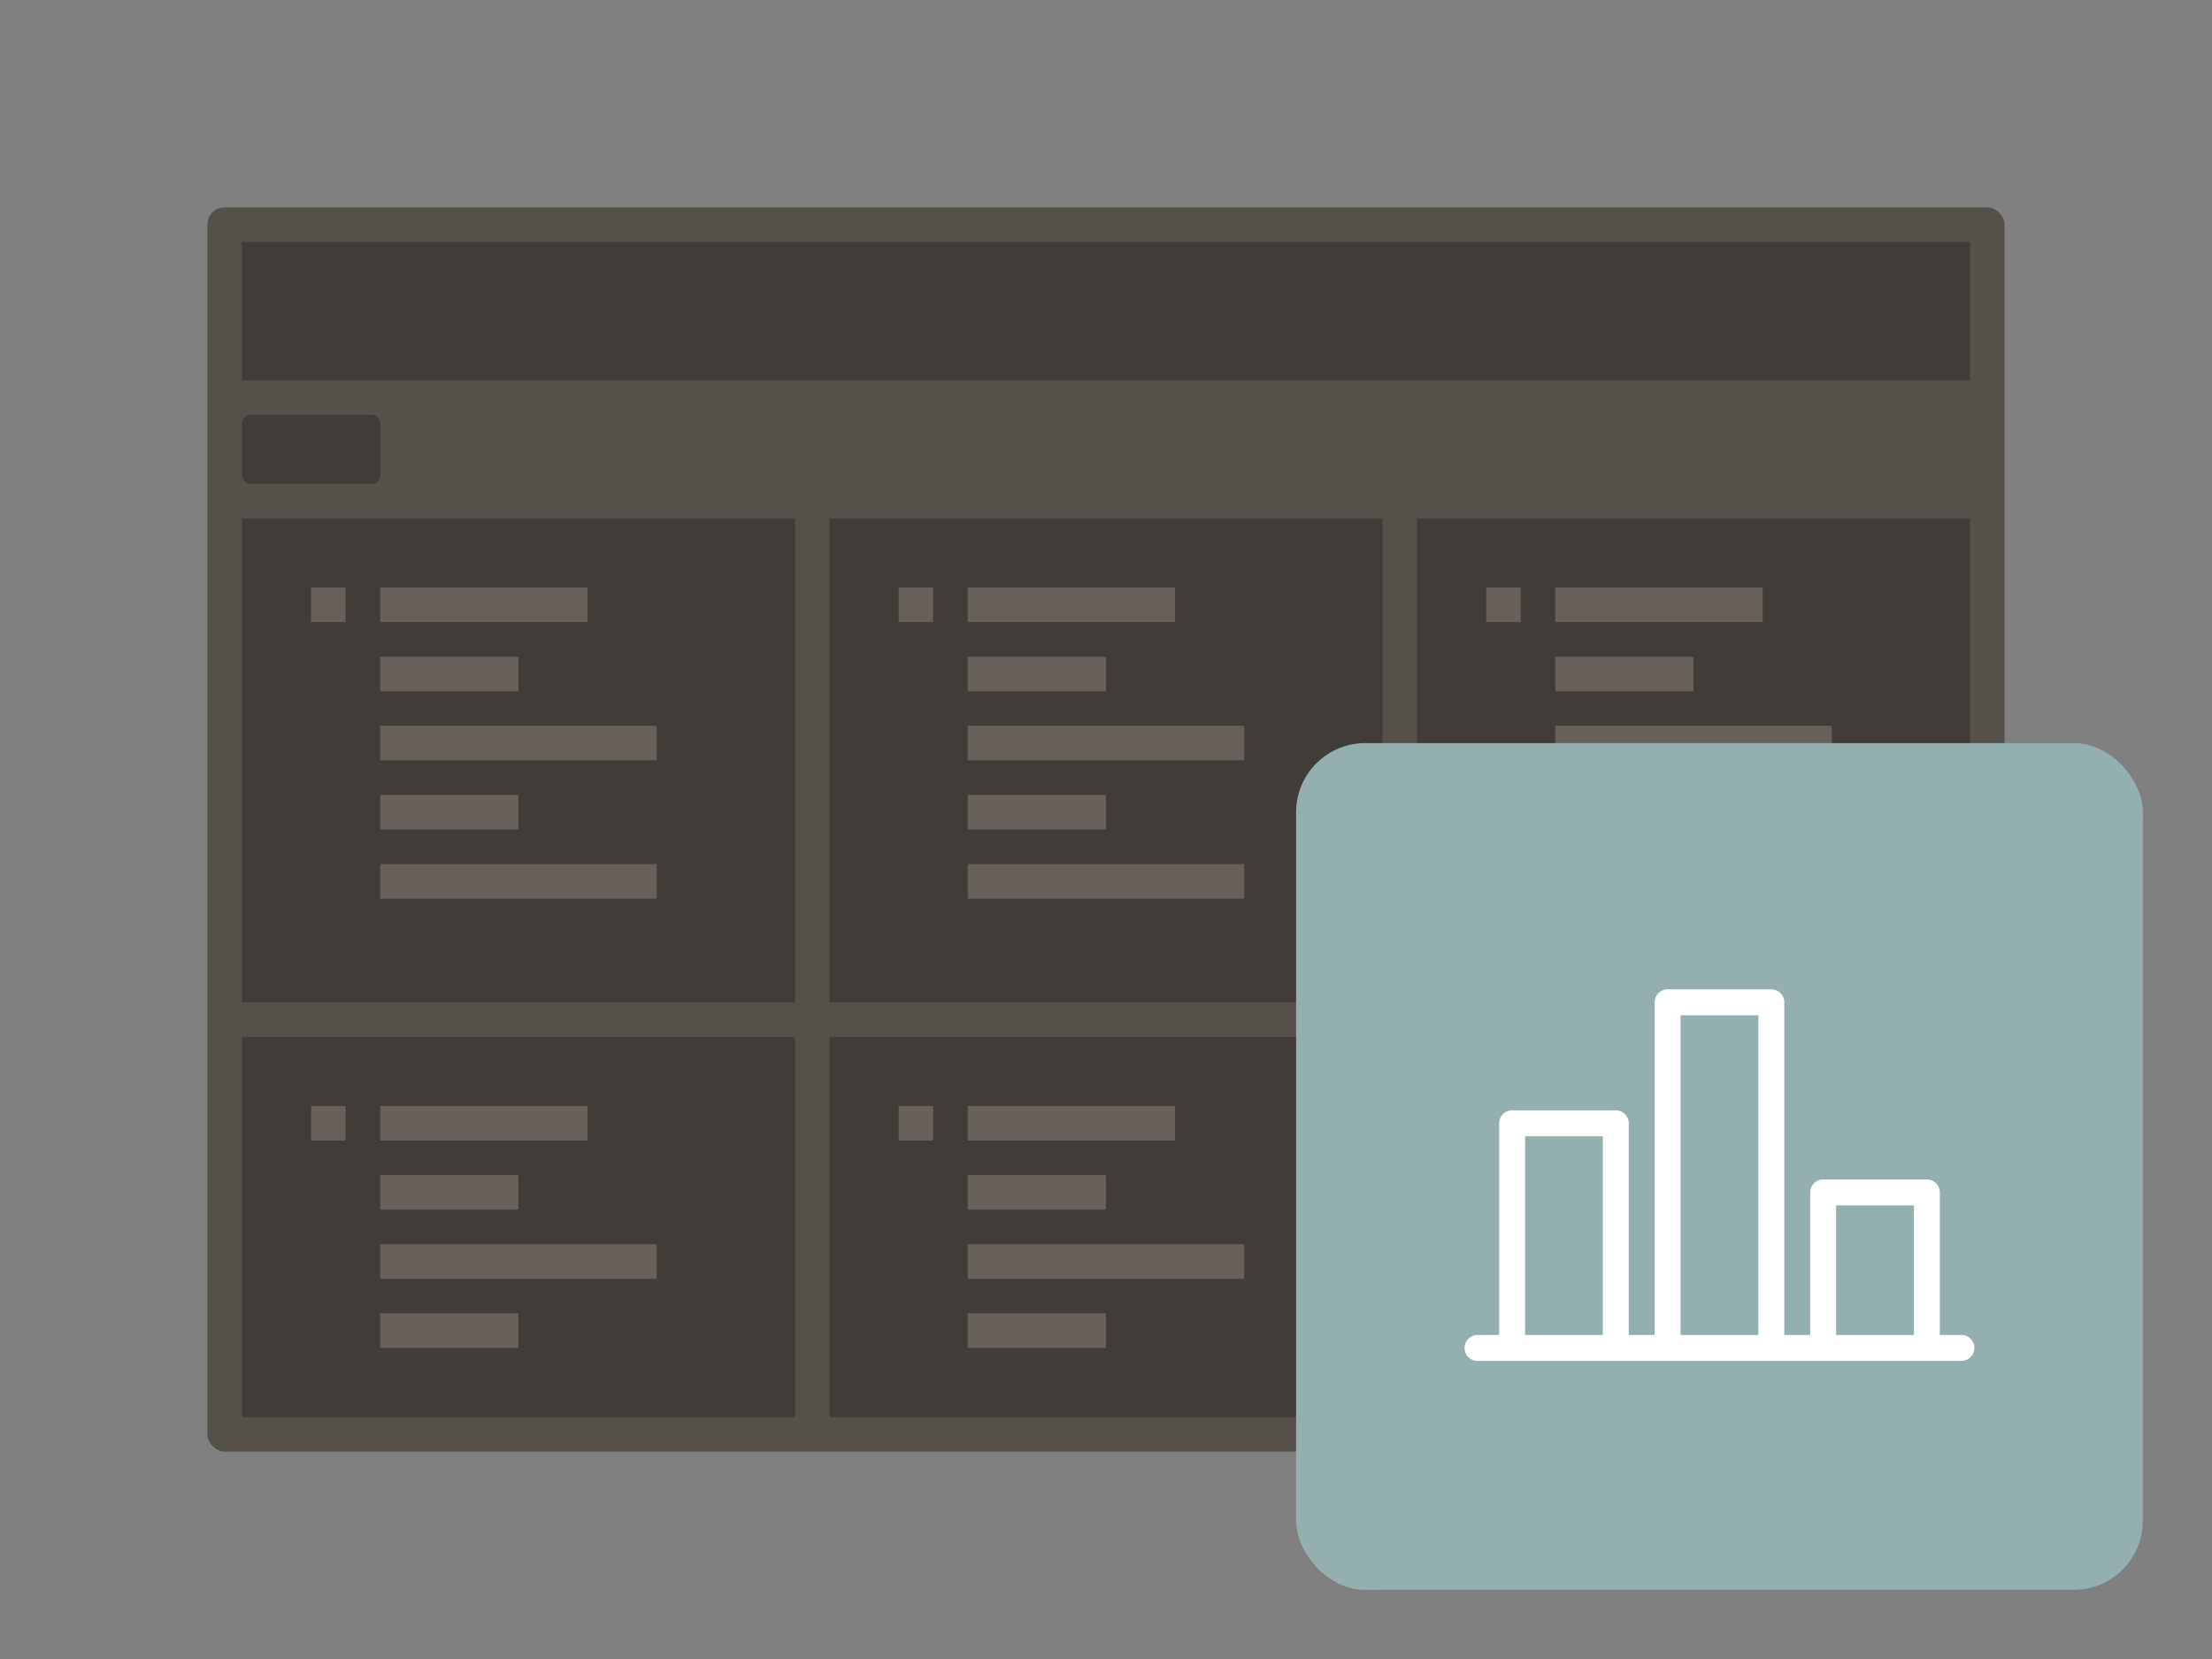
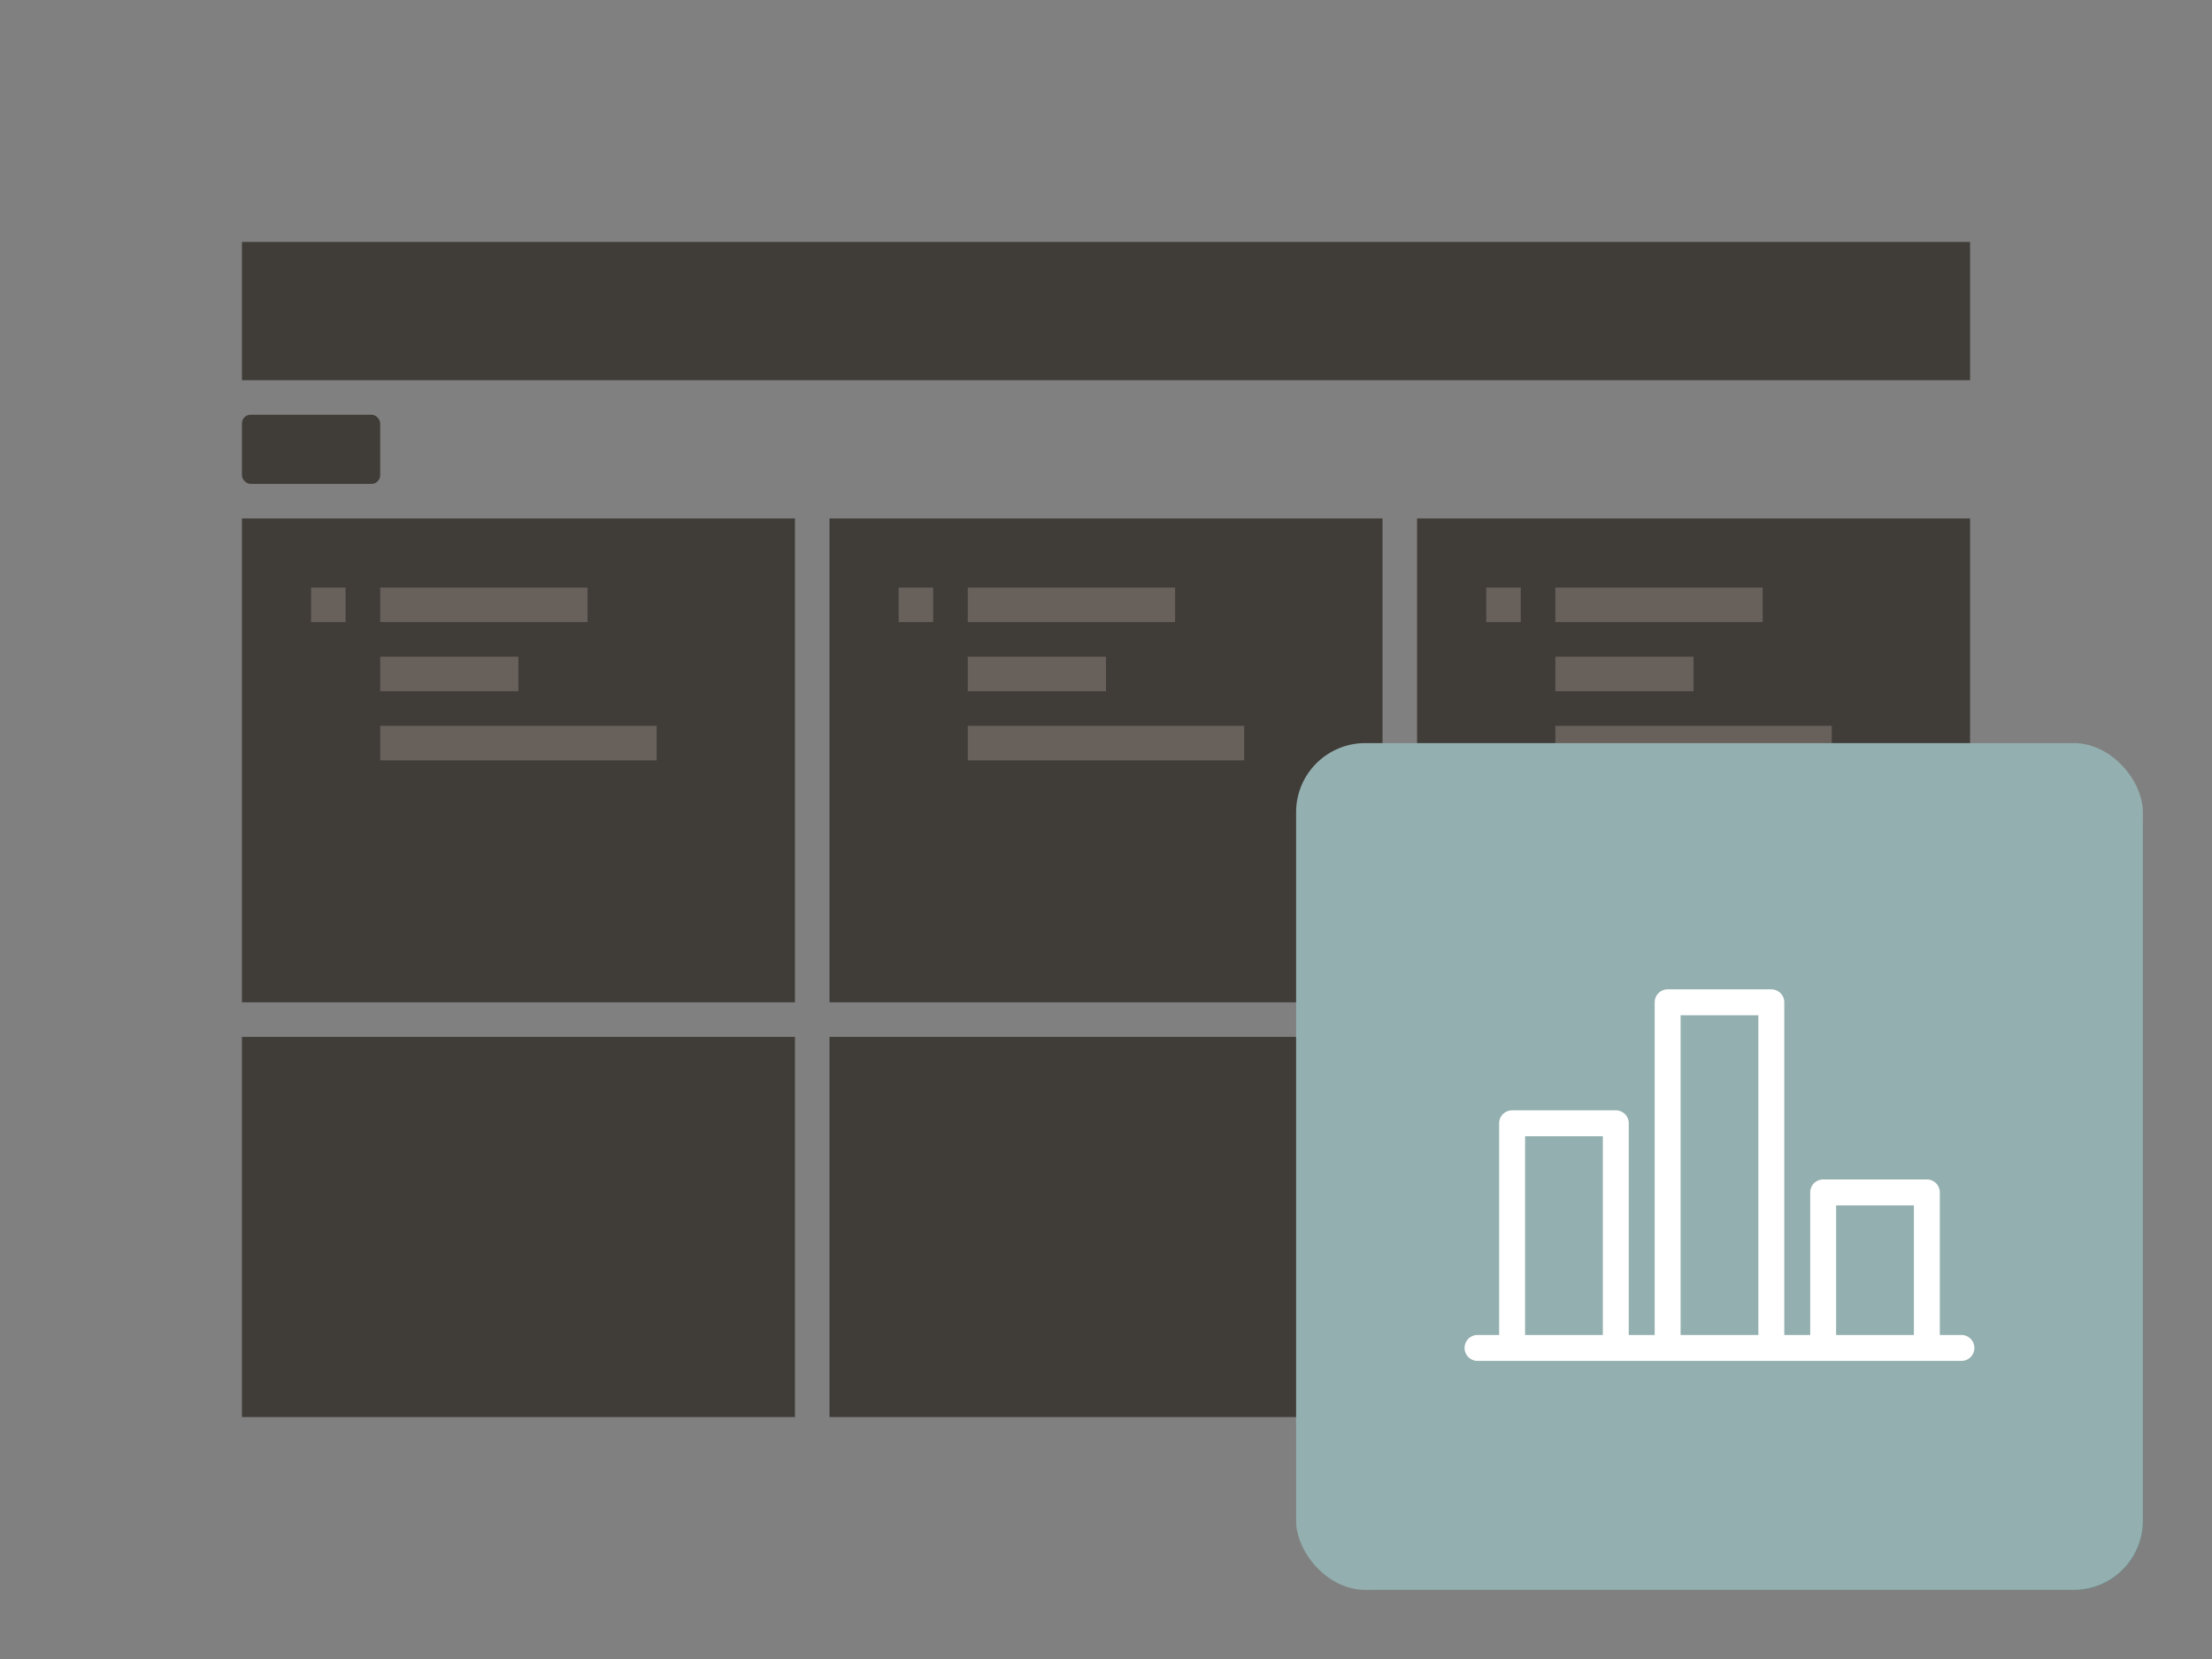
<svg xmlns="http://www.w3.org/2000/svg" xmlns:xlink="http://www.w3.org/1999/xlink" viewBox="0 0 128 96">
  <rect x="0" y="0" width="128" height="96" fill="#808080" stroke="none" />
  <symbol id="a" viewBox="0 0 49 49">
    <path d="M0 0h49v49H0z" fill="none" />
    <path d="M38.5 34.25h-1.25V26a.75.75 0 0 0-.75-.75h-6a.75.75 0 0 0-.75.75v8.25h-1.5V15a.75.75 0 0 0-.75-.75h-6a.75.75 0 0 0-.75.75v19.25h-1.5V22a.75.75 0 0 0-.75-.75h-6a.75.75 0 0 0-.75.75v12.25H10.5a.75.75 0 0 0 0 1.5h28a.75.75 0 0 0 0-1.5zm-20.75 0h-4.5v-11.5h4.5zm9 0h-4.5v-18.5h4.5zm9 0h-4.5v-7.5h4.5z" fill="#fff" />
  </symbol>
-   <rect fill="#56504B" height="72" rx="1" width="104" x="12" y="12" />
  <path d="M14 14h100v8H14zm0 16h32v28H14z" fill="#403C38" />
  <path d="M22 38h8v2h-8zm0 4h16v2H22zm0-8h12v2H22zm-4 0h2v2h-2z" fill="#67605B" />
  <path d="M14 60h32v22H14z" fill="#403C38" />
-   <path d="M22 68h8v2h-8zm0 4h16v2H22zm0-8h12v2H22zm-4 0h2v2h-2zm4-18h8v2h-8z" fill="#67605B" />
  <path d="M48 30h32v28H48z" fill="#403C38" />
  <path d="M56 38h8v2h-8zm0 4h16v2H56zm0-8h12v2H56zm-4 0h2v2h-2z" fill="#67605B" />
  <path d="M48 60h32v22H48z" fill="#403C38" />
-   <path d="M56 68h8v2h-8zm-34 8h8v2h-8zm34 0h8v2h-8zm0-4h16v2H56zm0-8h12v2H56zm-4 0h2v2h-2zm4-18h8v2h-8zm-34 4h16v2H22zm34 0h16v2H56z" fill="#67605B" />
  <path d="M82 30h32v22H82z" fill="#403C38" />
  <path d="M90 38h8v2h-8zm0 4h16v2H90zm0-8h12v2H90zm-4 0h2v2h-2z" fill="#67605B" />
-   <path d="M82 48h32v14H82z" fill="#403C38" />
-   <path d="M90 56h8v2h-8zm0-4h12v2H90zm-4 0h2v2h-2z" fill="#67605B" />
+   <path d="M90 56h8v2h-8zh12v2H90zm-4 0h2v2h-2z" fill="#67605B" />
  <path d="M82 64h32v18H82z" fill="#403C38" />
-   <path d="M90 72h8v2h-8zm0 4h16v2H90zm0-8h12v2H90zm-4 0h2v2h-2zm4-22h8v2h-8z" fill="#67605B" />
  <rect fill="#539B72" height="48" rx="4" width="48" x="76" y="44" />
  <rect fill="#477D8A" height="48" rx="4" width="48" x="76" y="44" />
  <rect fill="#94AFAF" height="49" rx="4" width="49" x="75" y="43" />
  <rect fill="#403C38" height="4" rx=".5" width="8" x="14" y="24" />
  <use height="49" transform="translate(75 43)" width="49" xlink:href="#a" />
</svg>